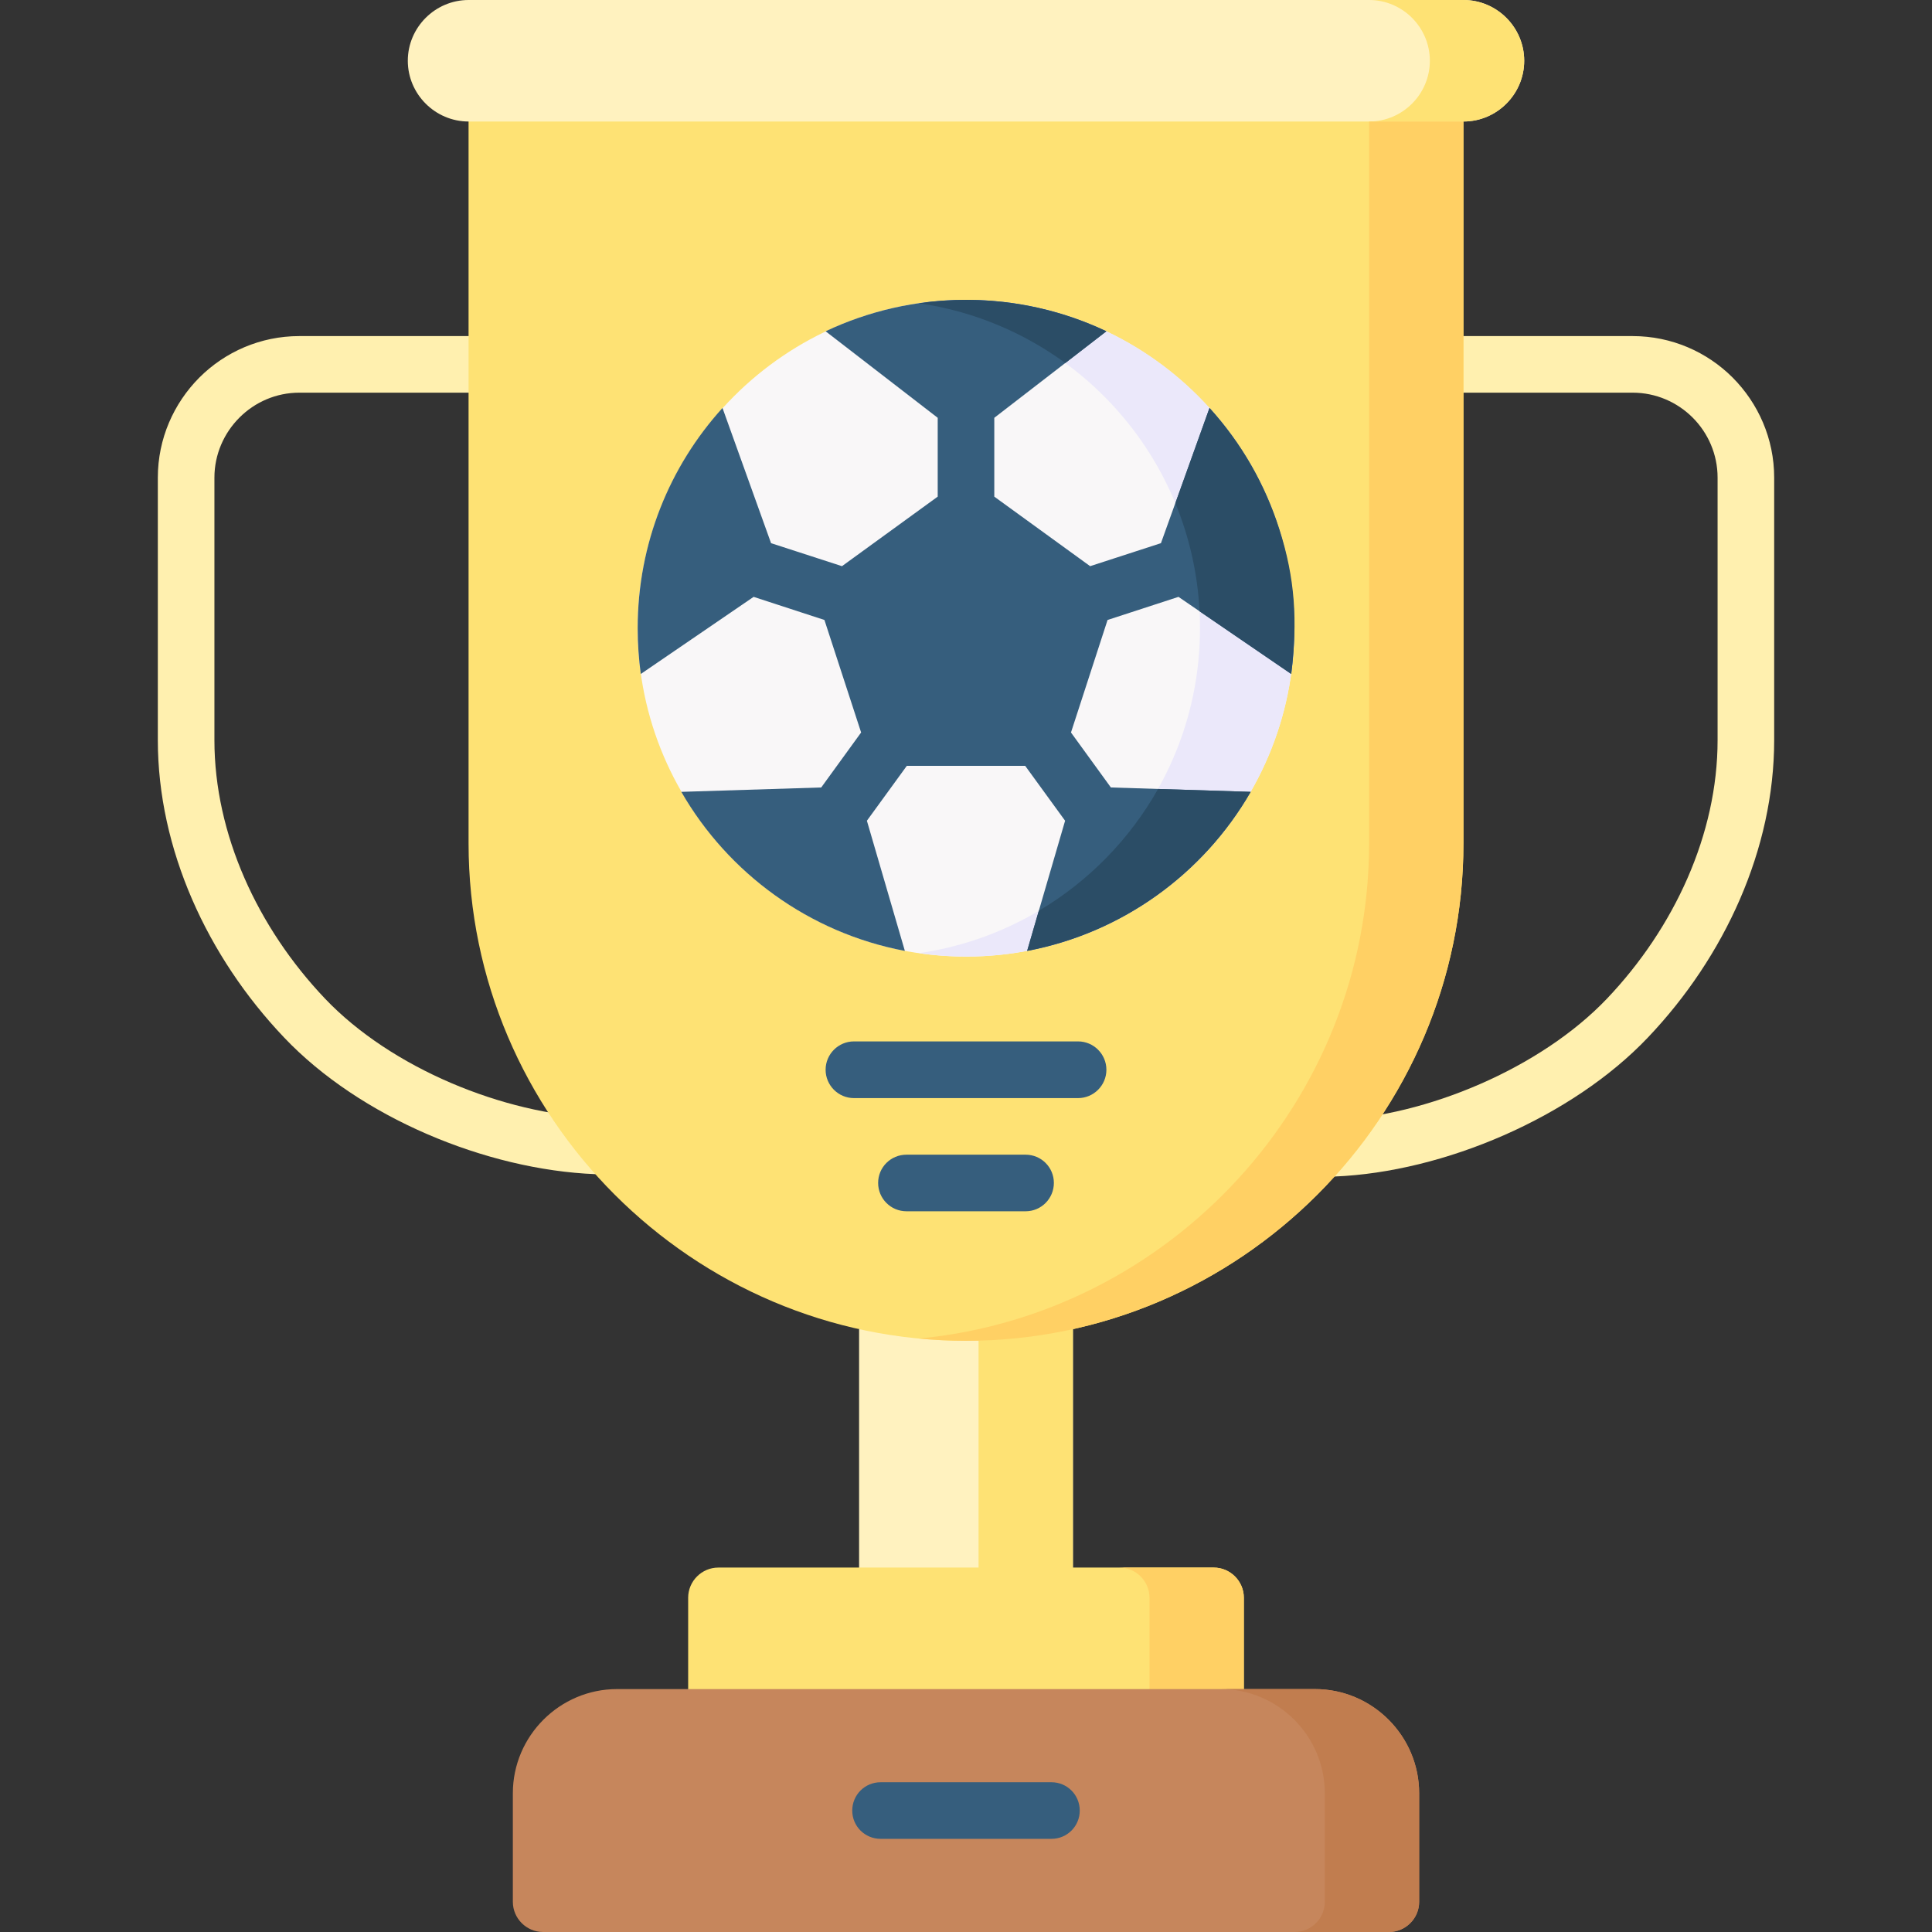
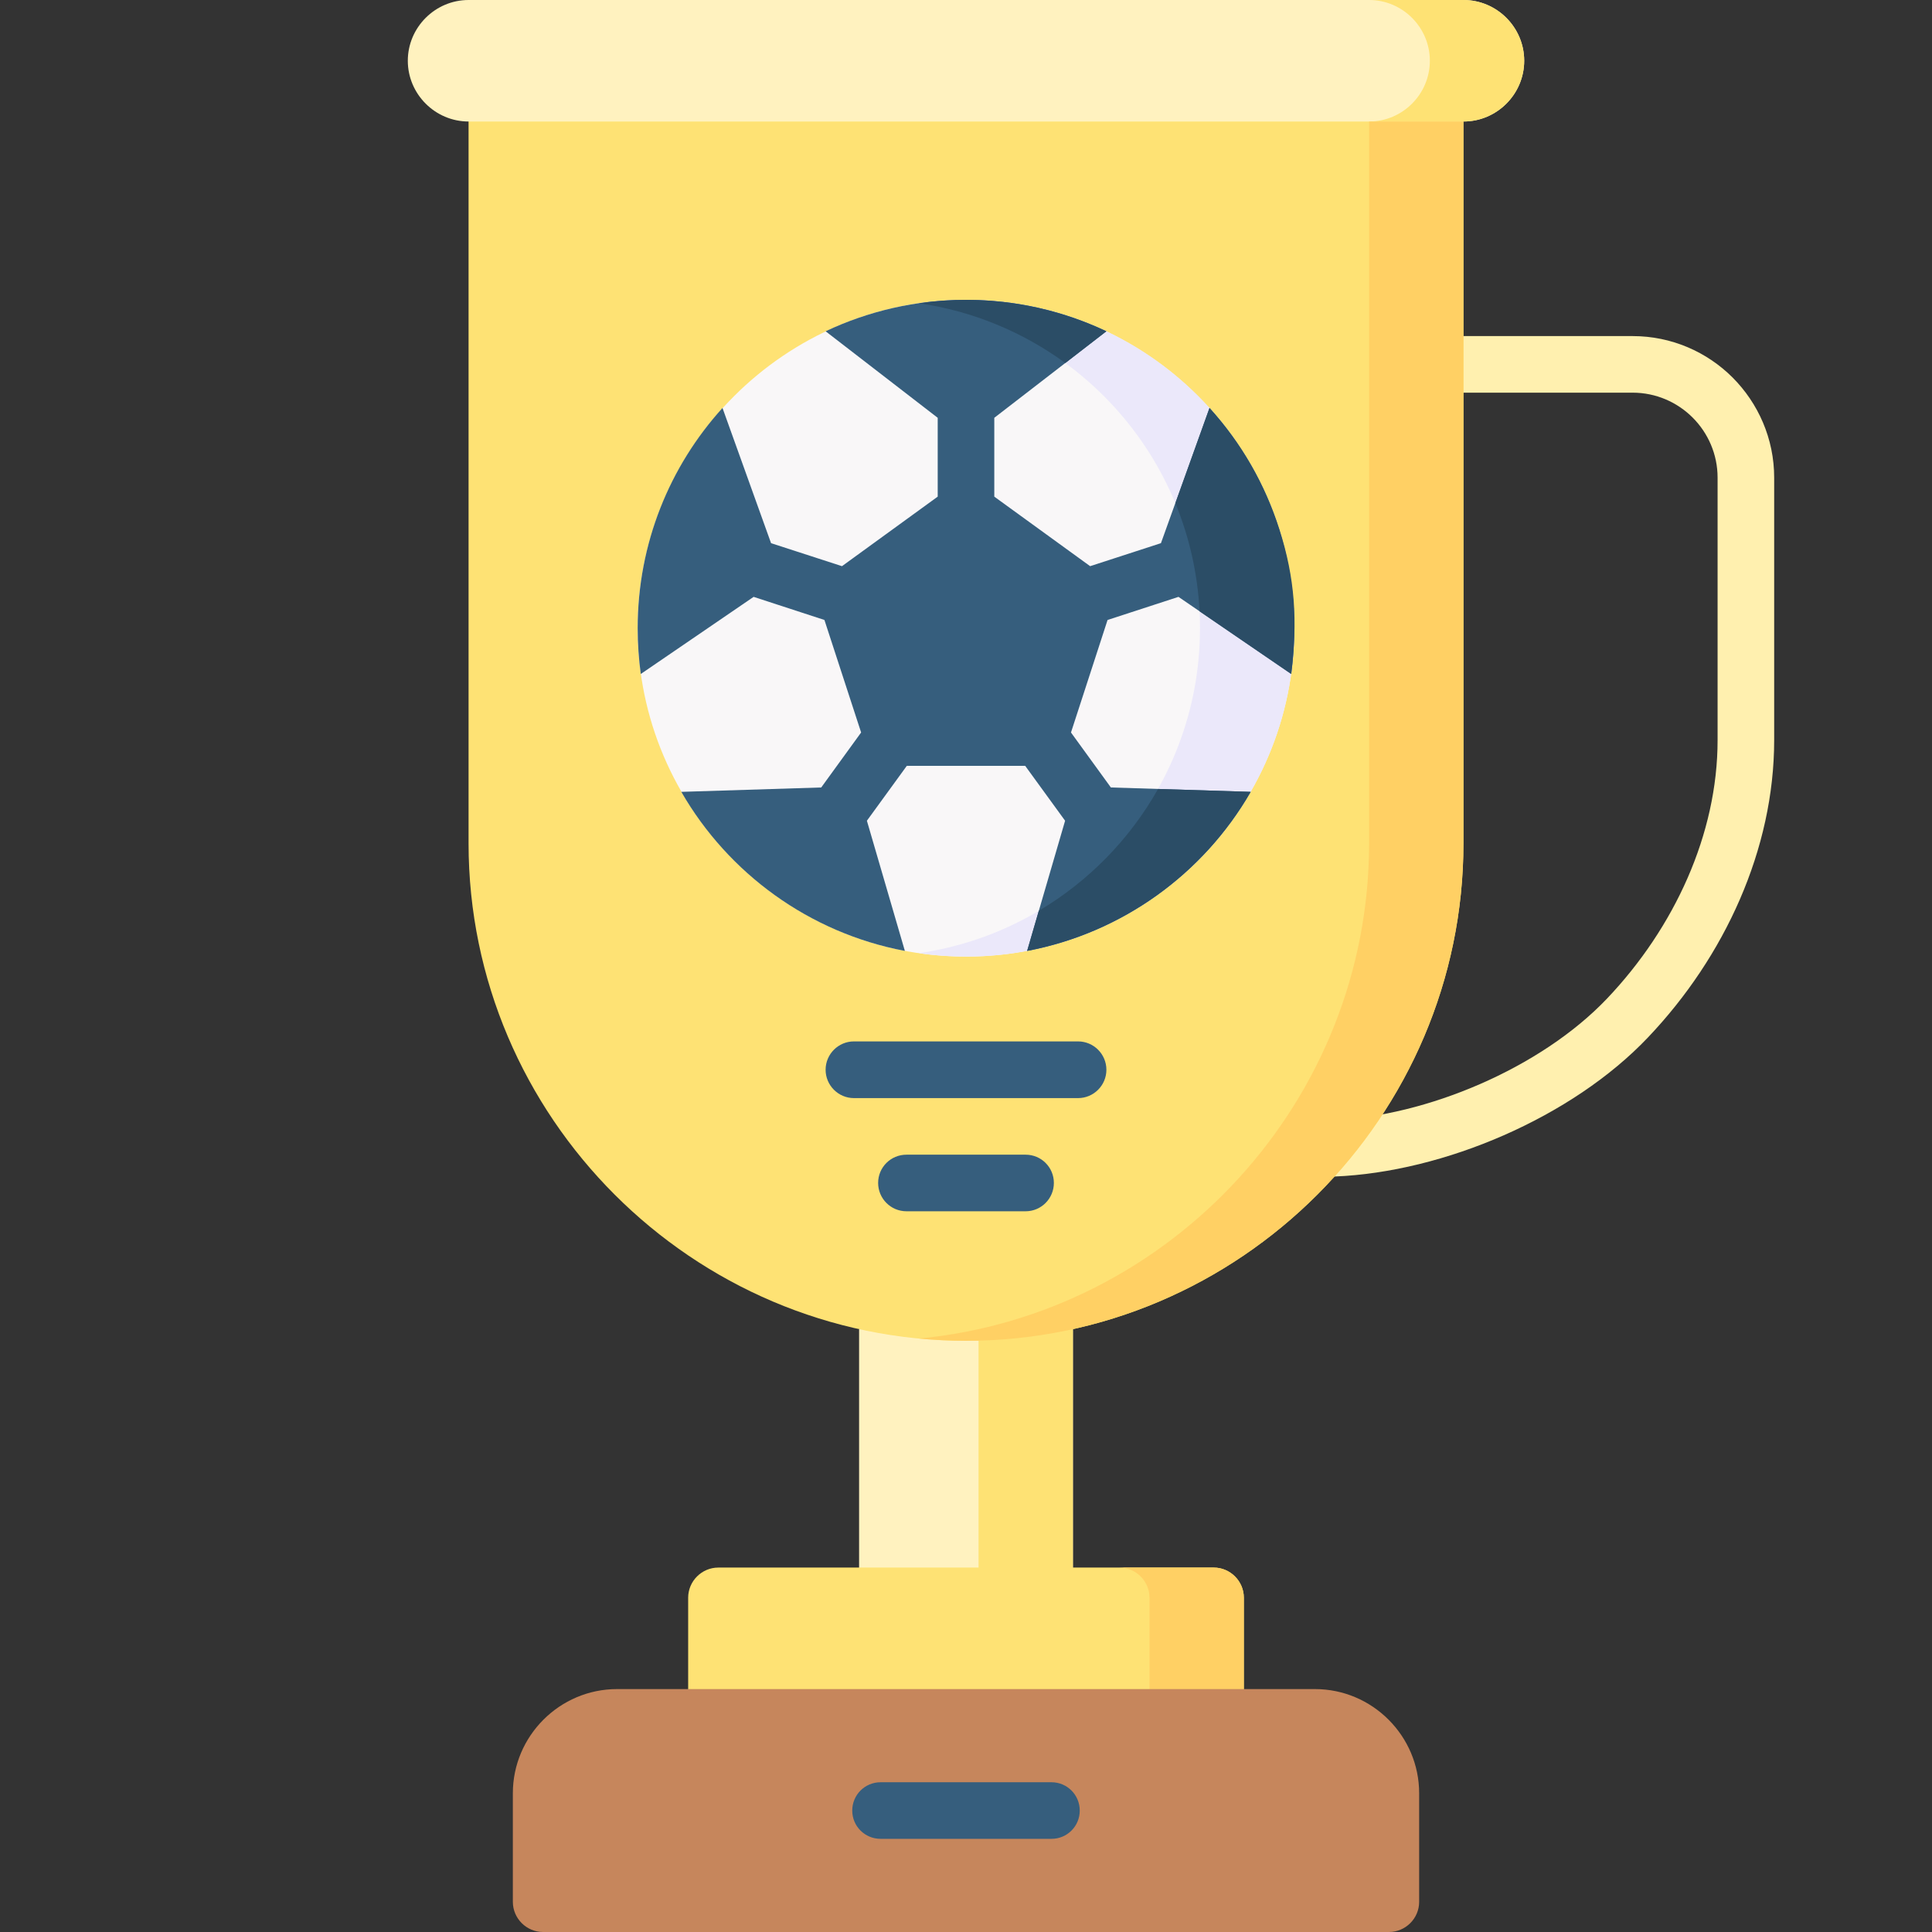
<svg xmlns="http://www.w3.org/2000/svg" id="Capa_1" enable-background="new 0 0 512 512" height="512" viewBox="0 0 512 512" width="512">
  <rect x="0" y="0" width="512" height="512" fill="#333333" stroke="none" />
  <g>
    <g clip-rule="evenodd" fill-rule="evenodd">
      <path d="m227.668 352.237h56.665v81.071h-56.665z" fill="#fff2bf" />
      <path d="m259.33 350.735h25.002v81.071h-25.002z" fill="#fee274" />
      <path d="m190.363 415.422h131.275c4.394 0 7.993 3.601 7.993 7.994v40.904c0 4.395-3.6 7.994-7.993 7.994h-131.275c-4.394 0-7.994-3.6-7.994-7.994v-40.904c0-4.394 3.6-7.994 7.994-7.994z" fill="#fee274" />
      <path d="m296.635 415.422h25.003c4.394 0 7.993 3.601 7.993 7.994v40.904c0 4.395-3.6 7.994-7.993 7.994h-25.003c4.395 0 7.995-3.6 7.995-7.994v-40.904c0-4.394-3.6-7.994-7.995-7.994z" fill="#ffd064" />
      <path d="m163.519 447.624h184.963c15.193 0 27.609 12.416 27.609 27.61v28.771c0 4.394-3.6 7.994-7.994 7.994h-224.194c-4.394 0-7.994-3.601-7.994-7.994v-28.771c0-15.194 12.416-27.61 27.61-27.61z" fill="#c6865c" />
-       <path d="m323.48 447.624h25.002c15.193 0 27.609 12.416 27.609 27.61v28.771c0 4.394-3.6 7.994-7.994 7.994h-25.001c4.394 0 7.993-3.601 7.993-7.994v-28.771c0-15.194-12.415-27.61-27.609-27.61z" fill="#c17d4f" />
    </g>
-     <path d="m158.331 296.224c4.139.142 7.342 3.628 7.172 7.768-.142 4.11-3.628 7.313-7.738 7.172-28.971-1.162-62.42-15.081-82.489-36.228-20.382-21.43-33.45-49.946-33.45-78.776v-69.591c0-10.318 4.224-19.701 10.999-26.504 6.803-6.804 16.186-10.999 26.504-10.999h44.845c4.139 0 7.512 3.345 7.512 7.483 0 4.139-3.373 7.512-7.512 7.512h-44.845c-6.179 0-11.792 2.523-15.874 6.605s-6.633 9.723-6.633 15.902v69.591c0 24.89 11.452 49.692 29.282 68.458 17.574 18.483 47.367 30.614 72.227 31.607z" fill="#fff0af" />
    <path d="m353.698 311.787c-4.139.17-7.625-3.062-7.767-7.172-.171-4.139 3.032-7.598 7.171-7.768 24.86-.992 55.22-13.748 72.795-32.23 17.83-18.766 29.282-43.568 29.282-68.458v-69.591c0-6.18-2.523-11.82-6.605-15.902-4.081-4.082-9.723-6.605-15.902-6.605h-44.844c-4.14 0-7.484-3.373-7.484-7.512s3.345-7.483 7.484-7.483h44.844c10.318 0 19.701 4.195 26.504 10.999 6.775 6.803 10.999 16.186 10.999 26.504v69.591c0 28.83-13.068 57.347-33.449 78.776-20.07 21.146-54.087 35.688-83.028 36.851z" fill="#fff0af" />
    <path clip-rule="evenodd" d="m387.827 27.213v196.273c0 72.511-59.33 131.841-131.813 131.841-72.511 0-131.841-59.33-131.841-131.841v-196.273z" fill="#fee274" fill-rule="evenodd" />
    <path clip-rule="evenodd" d="m124.174 0h263.654c8.872 0 16.101 7.257 16.101 16.101 0 8.845-7.228 16.101-16.101 16.101h-263.654c-8.844 0-16.101-7.257-16.101-16.101s7.256-16.101 16.101-16.101z" fill="#fff2bf" fill-rule="evenodd" />
    <path clip-rule="evenodd" d="m362.824 0h25.003c8.872 0 16.101 7.257 16.101 16.101 0 8.845-7.228 16.101-16.101 16.101h-25.003c8.873 0 16.102-7.257 16.102-16.101s-7.228-16.101-16.102-16.101z" fill="#fee274" fill-rule="evenodd" />
    <path clip-rule="evenodd" d="m387.827 32.202v191.284c0 72.511-59.33 131.841-131.813 131.841-4.224 0-8.391-.227-12.5-.596 66.7-6.35 119.311-62.958 119.311-131.245v-191.284z" fill="#ffd064" fill-rule="evenodd" />
    <path d="m233.365 487.31c-4.167 0-7.512-3.345-7.512-7.483 0-4.168 3.345-7.513 7.512-7.513h45.298c4.139 0 7.483 3.345 7.483 7.513 0 4.138-3.345 7.483-7.483 7.483z" fill="#365e7d" />
    <path clip-rule="evenodd" d="m256.014 253.506c47.907 0 86.997-39.09 86.997-87.025 0-47.936-39.09-87.025-86.997-87.025-47.935 0-87.024 39.09-87.024 87.025s39.09 87.025 87.024 87.025z" fill="#f9f7f8" fill-rule="evenodd" />
    <path clip-rule="evenodd" d="m256.014 79.456c48.048 0 86.997 38.948 86.997 87.025 0 48.048-38.948 87.025-86.997 87.025-4.252 0-8.419-.312-12.5-.907 42.123-6.066 74.495-42.322 74.495-86.117 0-43.825-32.372-80.052-74.495-86.118 4.081-.596 8.248-.908 12.5-.908z" fill="#ebe8fa" fill-rule="evenodd" />
    <path d="m285.694 275.984c4.139 0 7.512 3.373 7.512 7.512s-3.373 7.512-7.512 7.512h-59.387c-4.139 0-7.512-3.373-7.512-7.512s3.373-7.512 7.512-7.512zm-13.891 30.02c4.139 0 7.484 3.345 7.484 7.483s-3.346 7.512-7.484 7.512h-31.578c-4.167 0-7.512-3.373-7.512-7.512s3.346-7.483 7.512-7.483z" fill="#365e7d" />
    <path clip-rule="evenodd" d="m169.812 178.613 29.906-20.438 18.765 6.123 9.723 29.82-10.573 14.57-37.078 1.162c12.445 21.602 33.903 37.362 59.245 42.152l-10.063-34.497 10.574-14.543h31.379l10.573 14.543-10.063 34.498c25.343-4.79 46.801-20.551 59.245-42.152l-37.05-1.162-10.573-14.57 9.694-29.82 18.795-6.123 29.877 20.438c.539-3.969.822-8.022.822-12.132 0-22.479-8.504-42.946-22.479-58.367l-12.87 35.831-18.766 6.095-25.398-18.426v-20.892l29.707-22.933c-11.282-5.329-23.897-8.334-37.191-8.334-13.323 0-25.937 3.005-37.219 8.334l29.708 22.933v20.892l-25.371 18.426-18.793-6.095-12.87-35.831c-13.975 15.421-22.479 35.888-22.479 58.367.001 4.109.284 8.163.823 12.131z" fill="#365e7d" fill-rule="evenodd" />
    <path clip-rule="evenodd" d="m275.29 241.373-3.09 10.63c24.916-4.705 46.603-20.211 59.245-42.152l-24.548-.765c-7.512 13.323-18.426 24.492-31.607 32.287zm45.242-133.259-9.043 25.229c3.656 8.901 5.896 18.567 6.406 28.658l24.293 16.611c1.728-14.089 1.021-25.37-3.147-38.353-3.826-11.989-10.034-22.819-18.509-32.145zm-38.212-11.905 10.886-8.419c-15.478-7.342-32.769-9.864-49.72-7.427 14.371 2.07 27.637 7.654 38.834 15.846z" fill="#2b4d66" fill-rule="evenodd" />
  </g>
</svg>